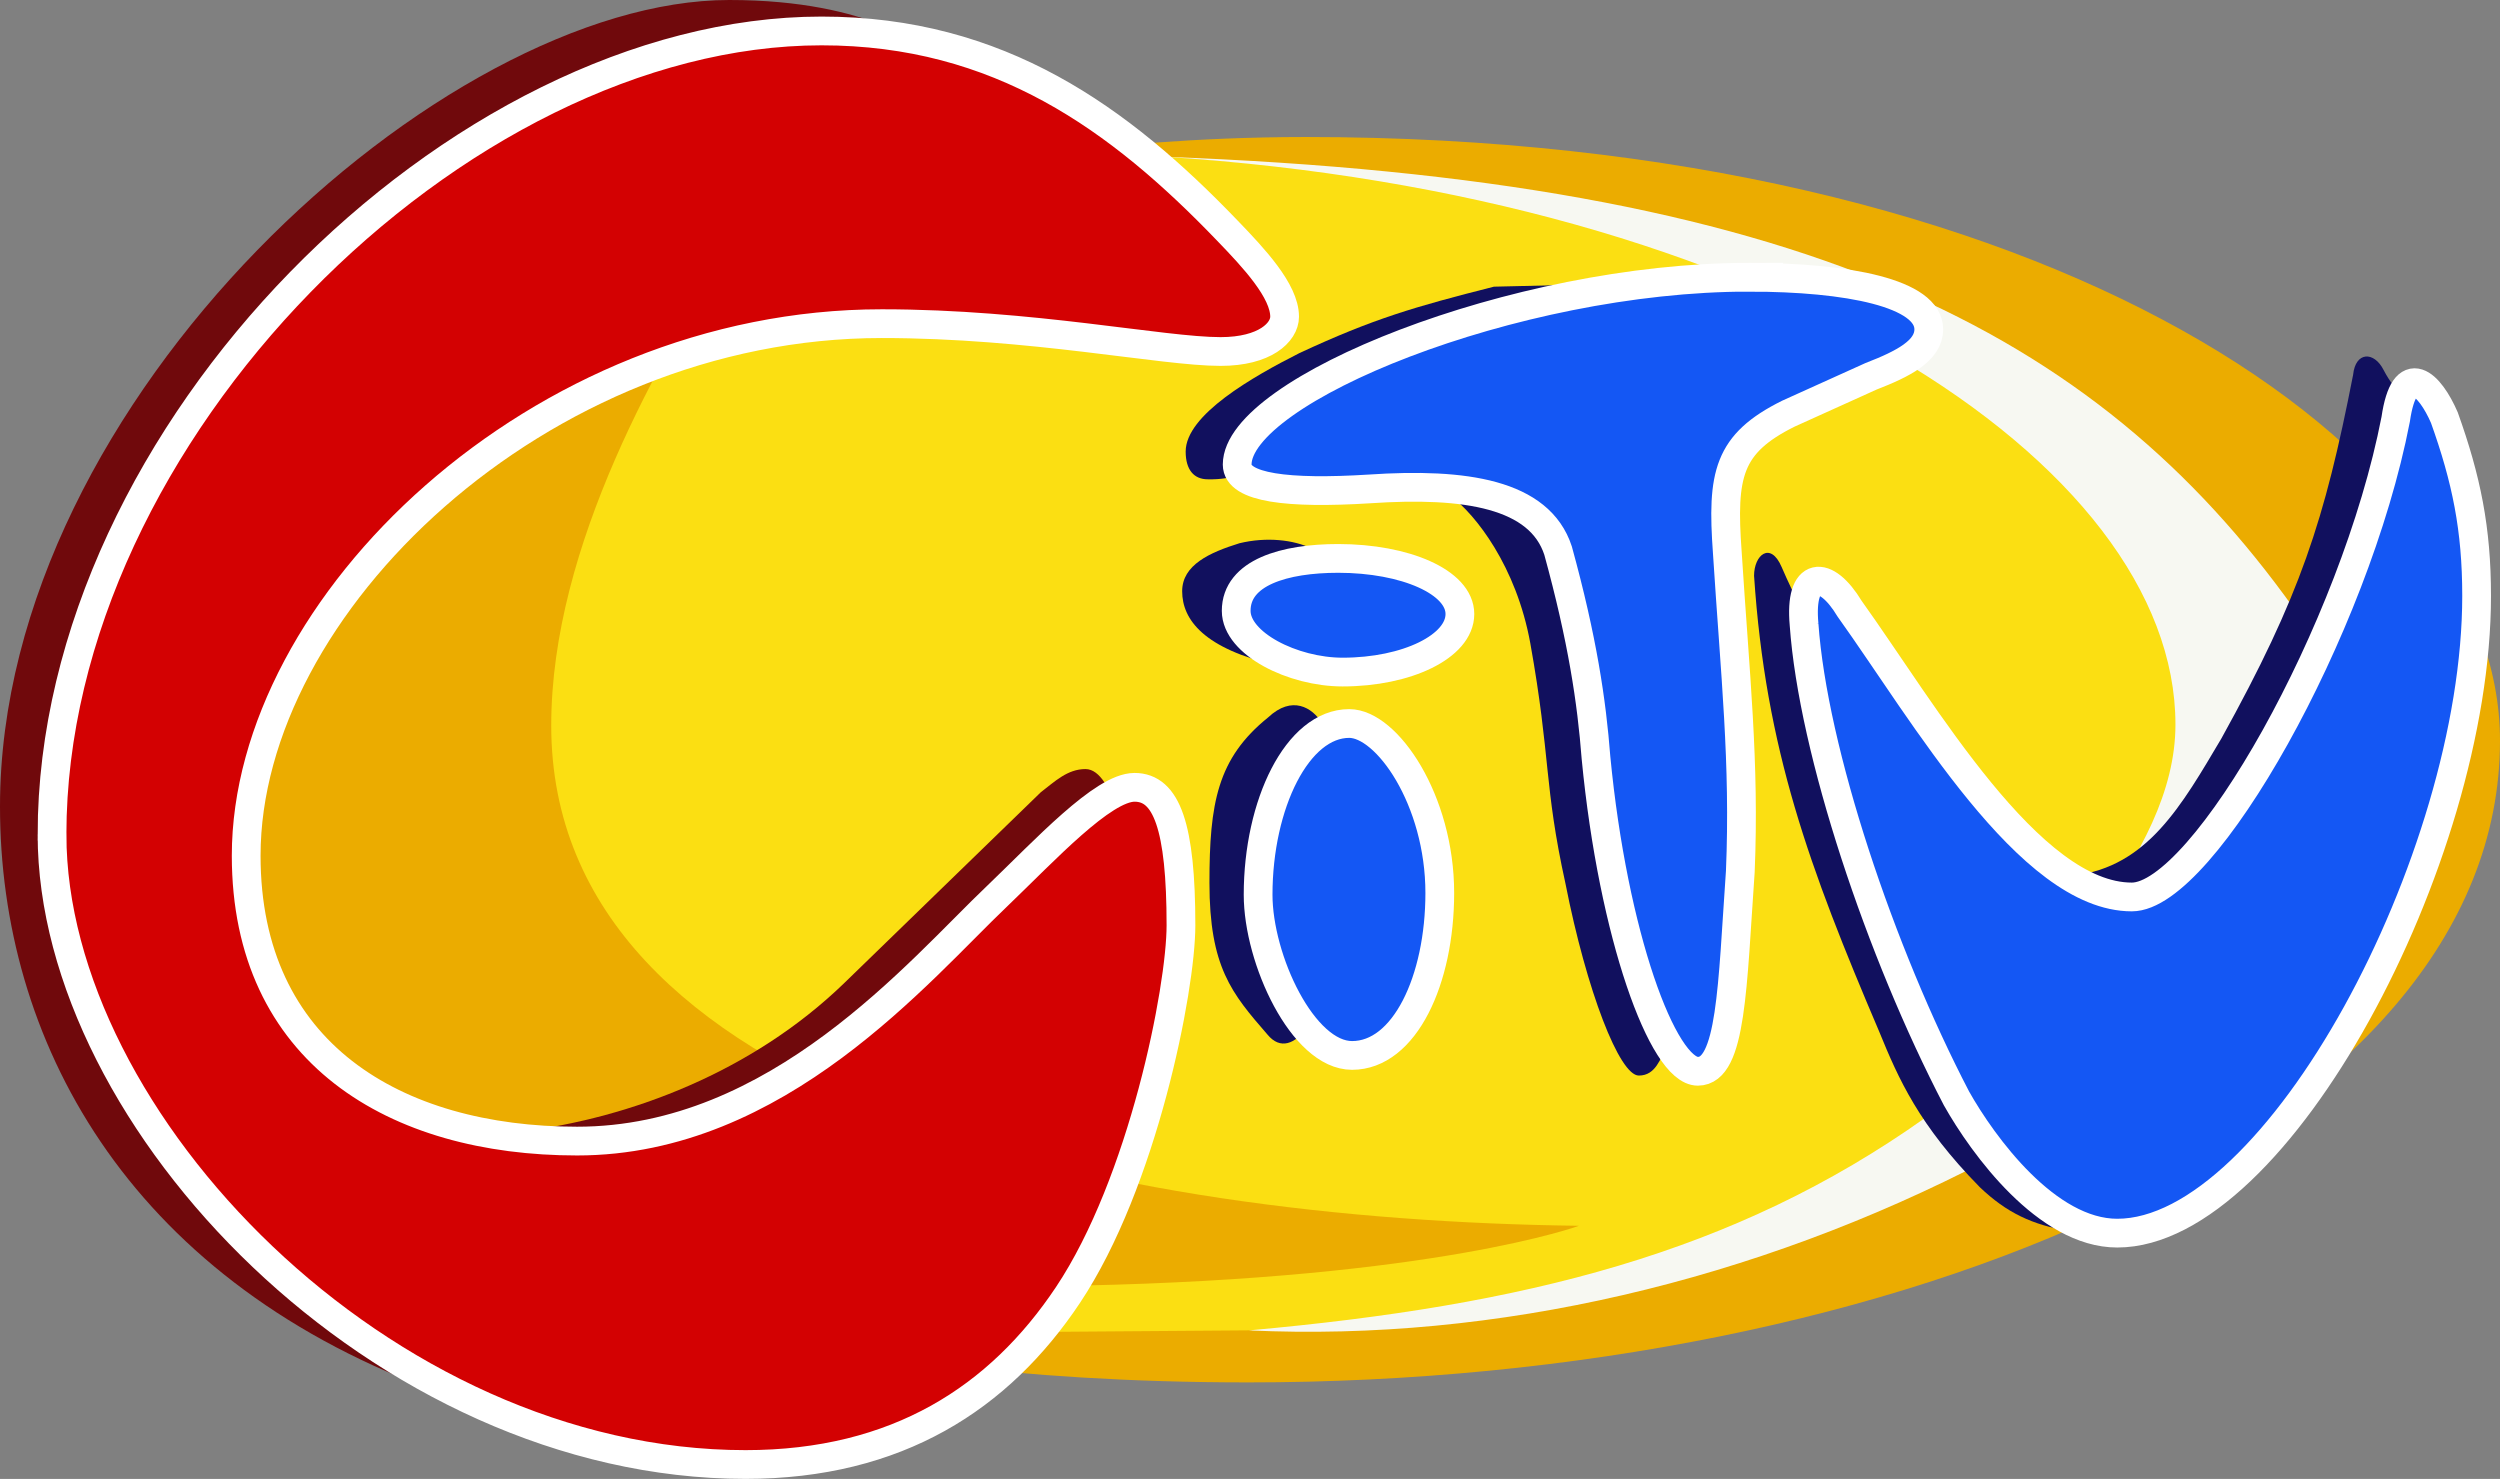
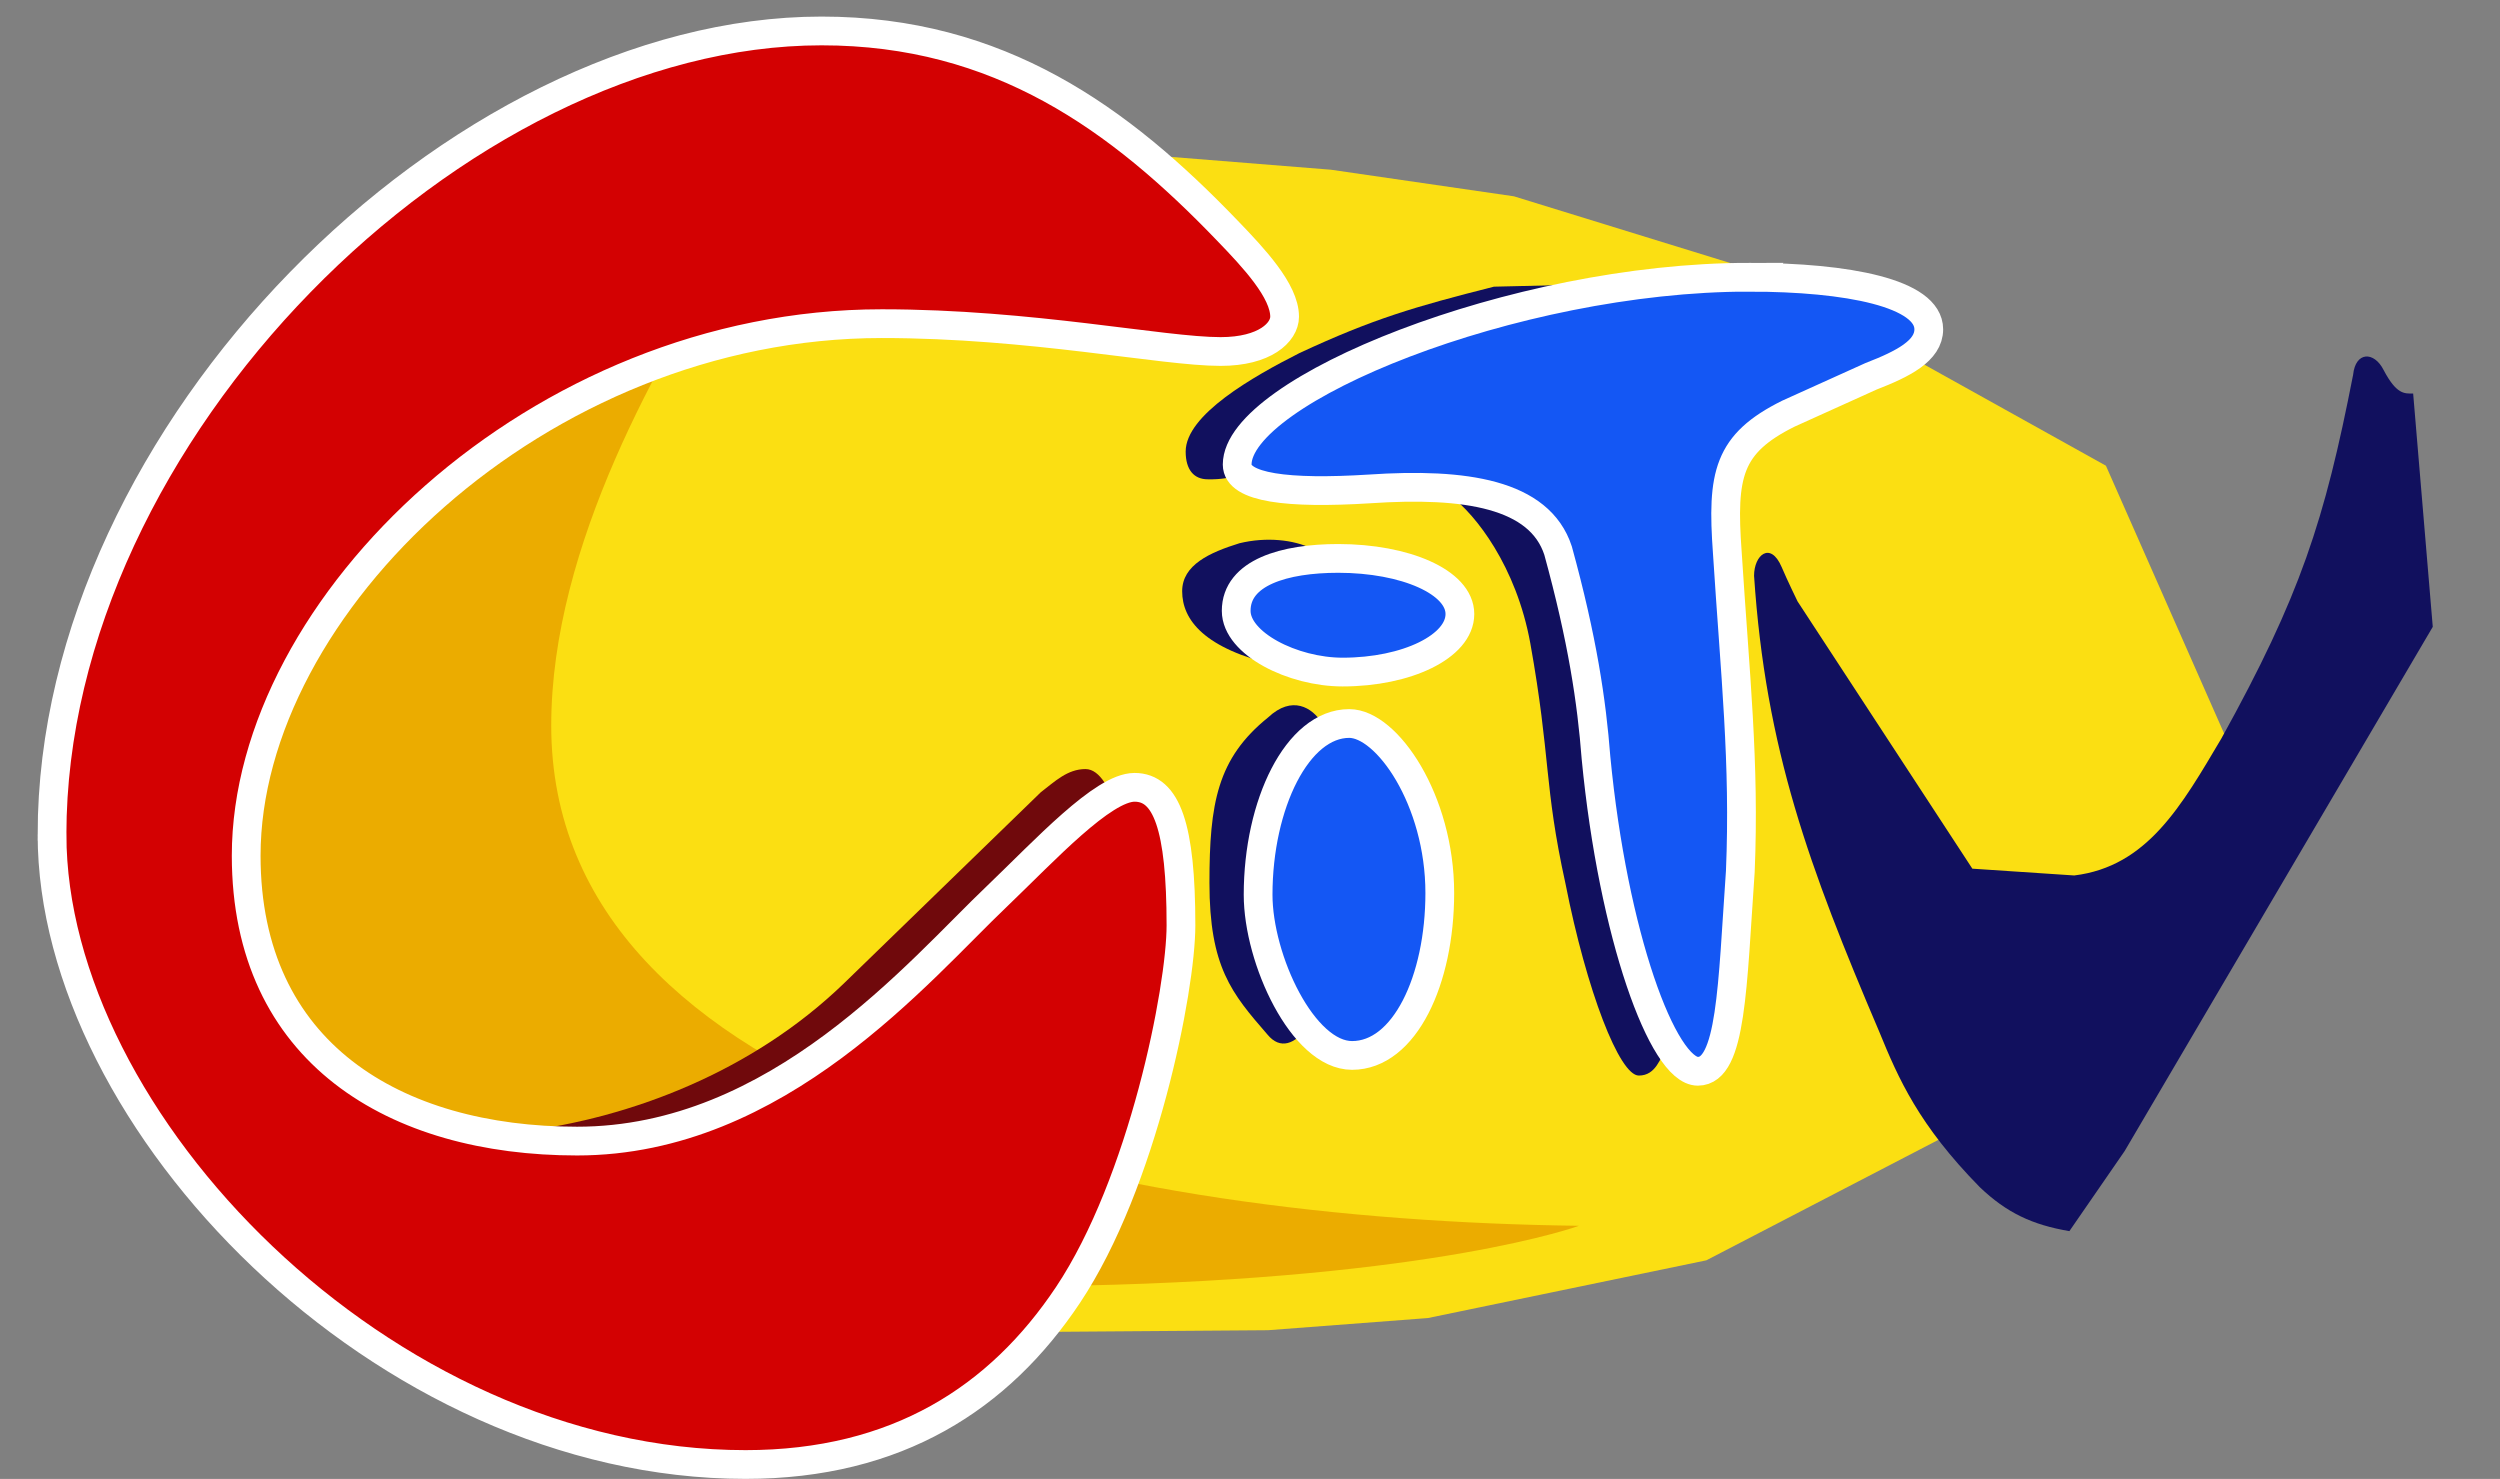
<svg xmlns="http://www.w3.org/2000/svg" xmlns:ns1="http://www.inkscape.org/namespaces/inkscape" xmlns:ns2="http://sodipodi.sourceforge.net/DTD/sodipodi-0.dtd" width="1000" height="591.565" id="svg2" version="1.1" ns1:version="0.48.5 r10040" ns2:docname="New document 1">
  <rect width="100%" height="100%" fill="#808080" stroke="none" />
  <defs id="defs4" />
  <ns2:namedview id="base" pagecolor="#ffffff" bordercolor="#666666" borderopacity="1.0" ns1:pageopacity="0.0" ns1:pageshadow="2" ns1:zoom="0.56123047" ns1:cx="566.27563" ns1:cy="36.98286" ns1:document-units="px" ns1:current-layer="layer1" showgrid="false" fit-margin-top="0" fit-margin-left="0" fit-margin-right="0" fit-margin-bottom="0" ns1:window-width="1030" ns1:window-height="1018" ns1:window-x="886" ns1:window-y="-1" ns1:window-maximized="0">
    <ns1:grid type="xygrid" id="grid7236" empspacing="5" visible="true" enabled="true" snapvisiblegridlinesonly="true" originx="-17.484px" originy="-341.081px" />
  </ns2:namedview>
  <g ns1:label="Layer 1" ns1:groupmode="layer" id="layer1" transform="translate(-17.484,-119.716)">
-     <path style="fill:#ebac00;fill-opacity:1;stroke:none" d="m 516.764,672.677 c 260.374,0 500.72,-101.484 500.72,-256.763 0,-115.815 -180.135,-241.396 -477.669,-241.396 -46.883,0 -82.222,4.295 -82.222,4.295 L 200.624,221.786 83.811,386.592 102.827,561.36 244.995,627.464 c 0,0 81.506,45.213 271.768,45.213 z" id="path7277" ns1:connector-curvature="0" ns2:nodetypes="ccccccccc" />
    <path style="fill:#fbdf12;fill-opacity:1;fill-rule:evenodd;stroke:none" d="m 429.293,652.521 95.398,-0.721 63.953,-4.867 111.38,-23.091 153.488,-79.687 64.293,-106.853 -57.954,-131.302 -139.905,-77.876 -96.892,-29.883 -73.235,-10.64 -65.472,-5.241 -251.241,68.993 -24.332,304.786 z" id="path7279" ns1:connector-curvature="0" ns2:nodetypes="cccccccccccccc" />
-     <path style="fill:#f7f8f2;fill-opacity:1;stroke:none" d="m 887.662,409.51 c 0,-104.979 -164.336,-211.927 -404.738,-227.099 255.515,9.439 372.639,69.605 452.087,180.637 l -16.133,175.804 -106.291,44.822 c -93.331,48.581 -197.05,72.835 -295.502,68.193 110.013,-9.898 193.984,-30.709 270.551,-85.074 44.84,-53.624 100.027,-104.425 100.027,-157.283 z" id="path7275" ns1:connector-curvature="0" ns2:nodetypes="cccccccc" />
    <path style="fill:#ebac00;fill-opacity:1;stroke:none" d="m 237.977,409.91 c 0,150.381 223.512,197.811 411.111,200.122 0,0 -56.918,20.973 -199.237,23.906 L 129.087,594.865 77.472,369.387 310.038,217.698 c -28.067,44.982 -72.061,119.805 -72.061,192.212 z" id="path7265" ns1:connector-curvature="0" ns2:nodetypes="ccccccc" />
    <path style="fill:#70090c;fill-opacity:1;stroke:none" d="m 463.907,442.509 c -2.261,-6.279 -6.216,-15.168 -12.225,-15.168 -7.198,0 -12.241,4.951 -17.884,9.282 l -78.849,76.547 c -36.744,35.432 -85.359,53.66 -128.28,59.089 l 7.46,30.756 134.924,3.622 z" id="path7261" ns1:connector-curvature="0" ns2:nodetypes="cccccccc" />
-     <path style="fill:#70090c;fill-opacity:1;stroke:none" d="M 189.076,675.187 C 67.648,629.584 17.484,535.02 17.484,442.326 c 0,-163.326 177.233,-322.61 291.678,-322.61 57.94,0 79.354,20.341 79.354,20.341 L 220.942,243.031 81.995,401.827 l 27.533,161.357 144.069,65.952 z" id="path7263" ns1:connector-curvature="0" ns2:nodetypes="ccccccccc" />
    <path style="fill:#d30102;fill-opacity:1;stroke:#ffffff;stroke-width:11.5;stroke-miterlimit:4;stroke-dasharray:none" d="m 38.294,453.532 c 0,-160.716 162.284,-321.434 307.828,-321.434 71.063,0 119.233,35.021 162.318,79.878 10.579,10.967 22.891,24.109 22.891,34.417 0,6.237 -7.841,13.927 -25.612,13.927 -23.361,0 -75.675,-11.141 -135.533,-11.141 -137.462,0 -254.228,112.912 -254.228,212.8 0,78.923 59.584,114.173 132.358,114.173 80.505,0 136.865,-68.392 168.146,-98.11 18.94,-18.16 42.217,-43.398 54.841,-43.398 12.829,0 18.569,15.694 18.569,55.227 0,25.399 -15.217,102.903 -45.213,147.863 -27.398,41.064 -68.263,67.786 -128.953,67.786 -145.177,0 -277.41,-137.618 -277.41,-251.986 z" id="path7238" ns1:connector-curvature="0" ns2:nodetypes="cccccccccccscc" />
    <path style="fill:#11105e;fill-opacity:1;stroke:none" d="m 539.859,531.251 c -4.175,5.615 -10.139,8.796 -15.507,2.151 -14.181,-16.343 -23.091,-26.862 -23.091,-60.557 0,-31.811 3.139,-49.781 23.459,-66.154 9.607,-9.022 17.692,-3.938 21.536,2.225 z" id="path7267" ns1:connector-curvature="0" ns2:nodetypes="cccccc" />
    <path style="fill:#11105e;fill-opacity:1;stroke:none" d="m 490.351,356.205 c 0,-10.544 11.057,-15.503 22.908,-19.19 10.885,-2.638 21.638,-1.355 28.751,2.037 l -13.583,46.861 c -29.347,-6.7 -38.076,-18.294 -38.076,-29.708 z" id="path7269" ns1:connector-curvature="0" ns2:nodetypes="ccccc" />
    <path style="fill:#11105e;fill-opacity:1;stroke:none" d="m 598.152,318.451 c 9.397,7.04 25.827,27.541 31.467,58.633 8.214,45.944 5.381,56.619 14.036,95.986 8.509,43.154 21.615,76.868 29.357,76.868 6.9,0 8.518,-7.061 11.192,-11.247 l 0,-143.589 -18.569,-123.899 3.522,-38.098 -54.106,1.281 c -31.818,8.065 -48.242,12.82 -77.795,26.564 -18.634,9.442 -45.503,24.679 -45.503,39.391 0,7.346 3.352,11.093 8.829,11.093 10.882,0.258 13.773,-3.314 20.374,-2.377 l 65.877,-10.98 z" id="path7271" ns1:connector-curvature="0" ns2:nodetypes="ccccccccccccccc" />
    <path style="fill:#11105e;fill-opacity:1;stroke:none" d="m 736.51,360.276 c 0,0 -4.127,-8.441 -6.376,-13.77 -4.459,-10.362 -11.023,-4.837 -11.023,3.514 4.619,69.294 22.012,116.558 50.075,182.384 7.714,18.865 15.82,37.325 40.197,62.155 10.753,10.281 21.041,15.099 35.857,17.608 L 867.332,580.152 990.591,370.452 l -7.844,-93.325 c -3.5,0.036 -6.644,0.422 -11.818,-9.402 -3.811,-7.564 -11.25,-7.438 -12.193,1.879 -11.403,58.368 -21.099,88.406 -52.703,145.513 -15.928,26.875 -29.605,51.215 -58.86,54.785 l -40.749,-2.717 z" id="path7273" ns1:connector-curvature="0" ns2:nodetypes="ccccccccccccccc" />
    <path style="fill:#1457f4;fill-opacity:1;stroke:#ffffff;stroke-width:11.5;stroke-miterlimit:4;stroke-dasharray:none" d="m 520.729,477.598 c 0,-36.204 15.7,-68.481 36.448,-68.481 15.053,0 36.221,30.569 36.221,67.802 0,34.833 -14.073,64.972 -35.089,64.972 -19.672,0 -37.58,-38.429 -37.58,-64.293 z" id="path7240" ns1:connector-curvature="0" ns2:nodetypes="ccccc" />
    <path style="fill:#1457f4;fill-opacity:1;stroke:#ffffff;stroke-width:11.5;stroke-miterlimit:4;stroke-dasharray:none" d="m 552.781,343.079 c -21.516,0 -40.82,5.624 -40.82,20.97 0,13.103 22.589,24.492 42.58,24.492 25.65,0 46.903,-10.234 46.903,-23.211 0,-12.812 -21.94,-22.251 -48.663,-22.251 z" id="path7242" ns1:connector-curvature="0" ns2:nodetypes="ccccc" />
    <path style="fill:#1457f4;fill-opacity:1;stroke:#ffffff;stroke-width:11.5;stroke-miterlimit:4;stroke-dasharray:none" d="m 717.003,230.615 c 39.753,0 71.99,6.416 71.99,20.827 0,8.564 -10.183,13.793 -23.091,18.79 l -33.052,14.941 c -24.226,12.039 -26.697,24.332 -24.449,55.464 3.139,49.278 7.035,84.152 5.207,127.68 -3.214,45.726 -3.455,79.913 -16.979,79.913 -13.974,0 -33.894,-54.269 -40.749,-125.416 -1.717,-22.457 -5.423,-47.417 -15.168,-82.856 -7.415,-22.696 -37.102,-27.263 -75.385,-24.676 -32.687,2.047 -52.974,-0.42 -52.974,-9.734 0,-29.596 110.629,-74.933 204.65,-74.933 z" id="path7255" ns1:connector-curvature="0" ns2:nodetypes="cccccccccccc" />
-     <path style="fill:#1457f4;fill-opacity:1;stroke:#ffffff;stroke-width:11.5;stroke-miterlimit:4;stroke-dasharray:none" d="m 739.11,369.491 c -1.942,-21.54 8.61,-22.238 18.249,-6.243 29.558,41.251 71.891,115.255 112.854,115.255 28.563,0 89.23,-106.852 105.546,-191.067 3.537,-24.279 13.712,-13.965 19.469,-0.679 8.811,24.622 12.904,44.514 12.904,71.311 0,105.458 -79.948,254.907 -143.753,254.907 -28.106,0 -53.644,-34.959 -64.293,-53.879 -30.561,-58.687 -57.39,-139.026 -60.976,-189.605 z" id="path7259" ns1:connector-curvature="0" ns2:nodetypes="ccccccccc" />
  </g>
</svg>